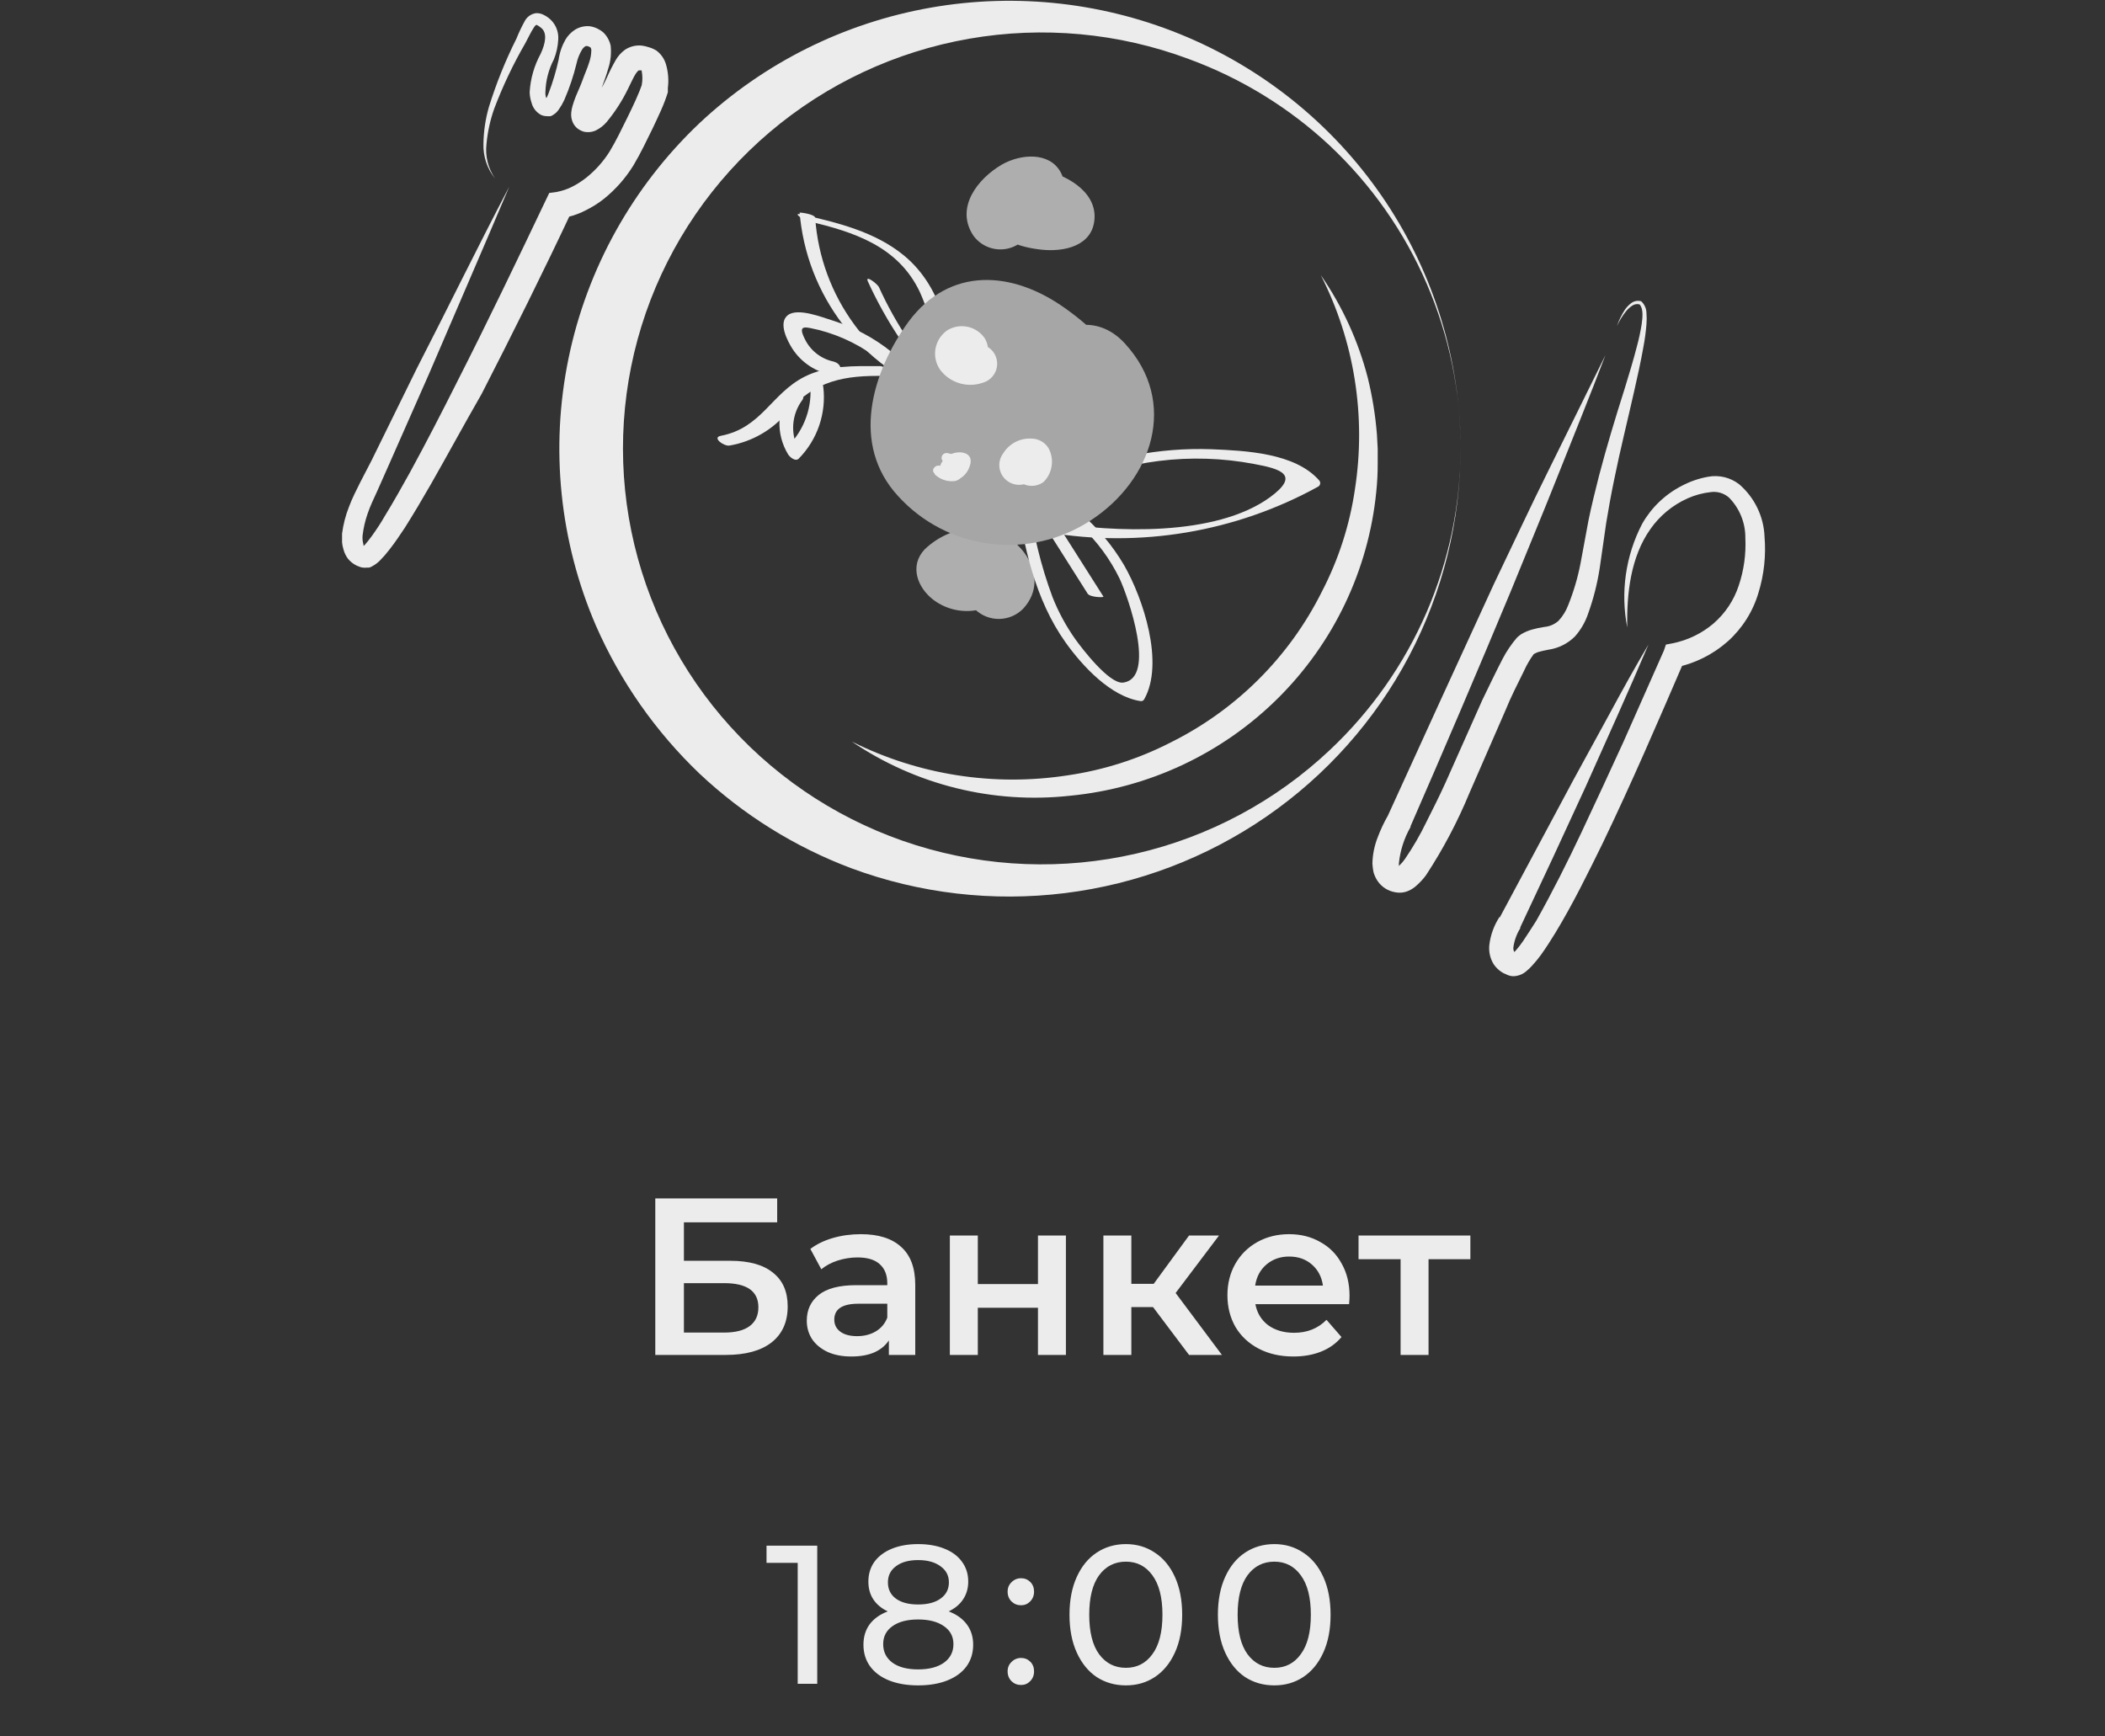
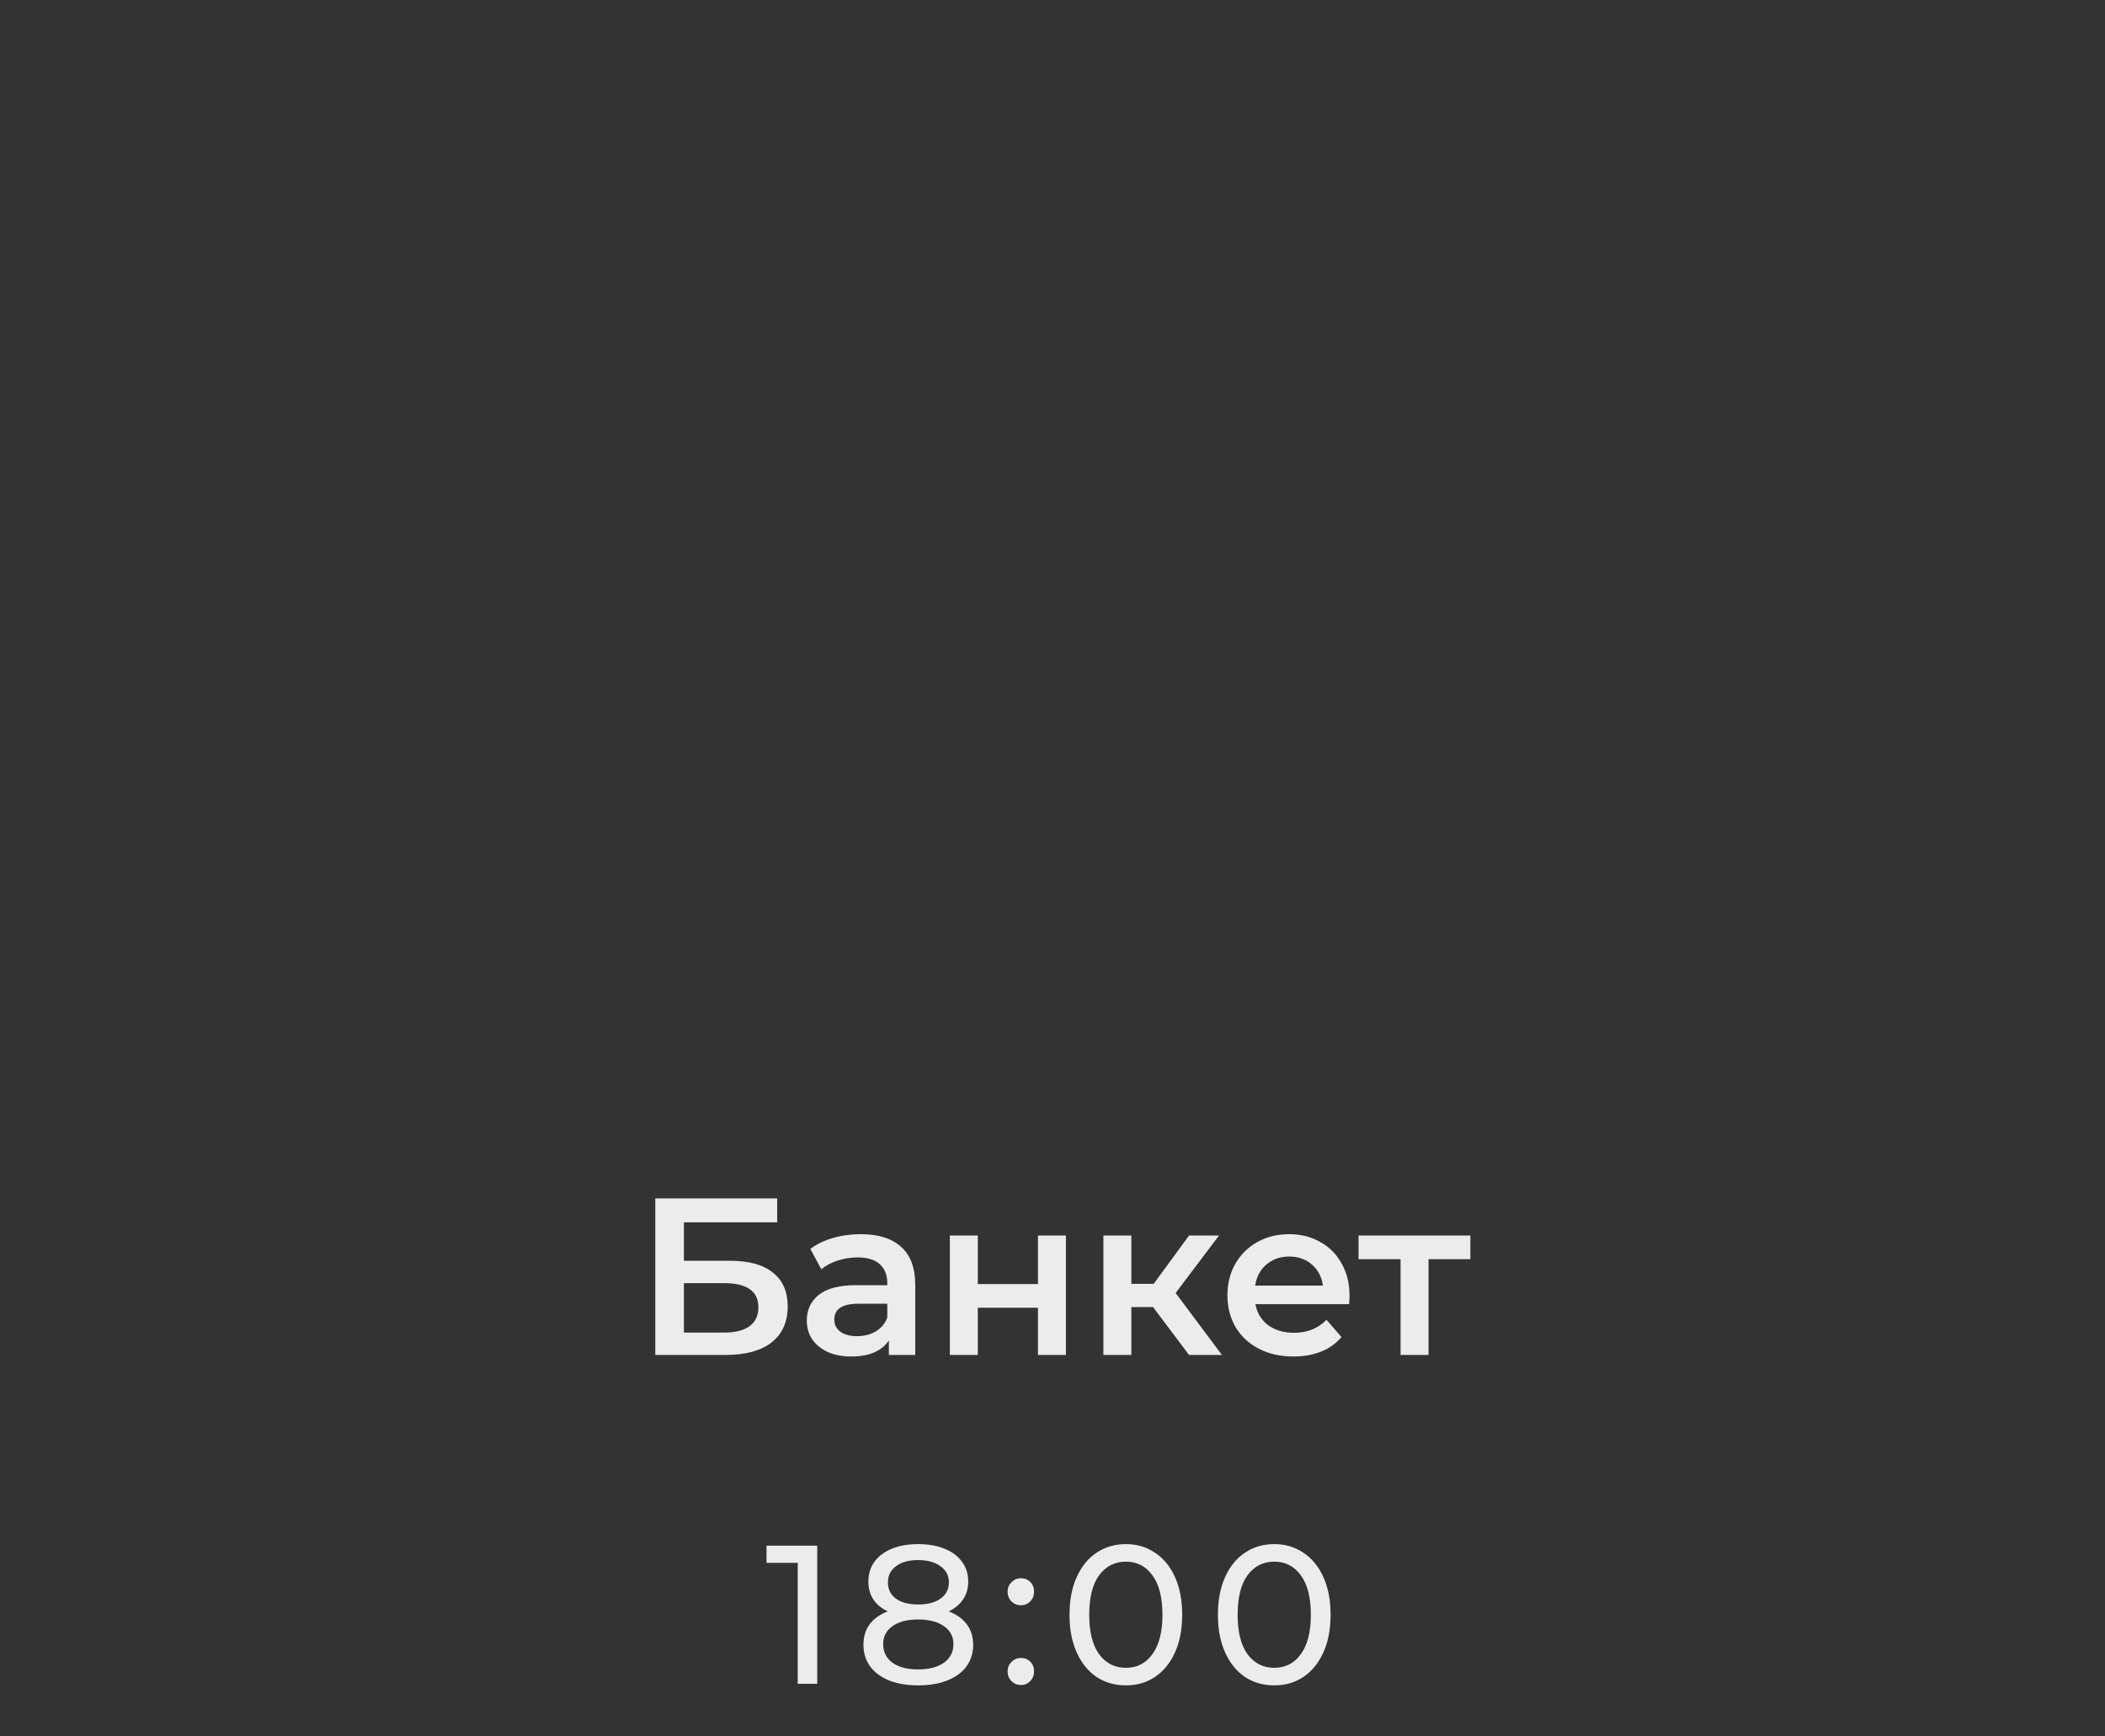
<svg xmlns="http://www.w3.org/2000/svg" width="160" height="132" viewBox="0 0 160 132" fill="none">
  <rect x="0" y="0" width="160" height="132" fill="#333333" stroke="none" />
  <g clip-path="url(#clip0_2516:566)">
    <path d="M77.037 12.69C76.653 12.79 76.294 12.967 75.982 13.211C75.67 13.454 75.412 13.759 75.223 14.106C75.034 14.453 74.919 14.835 74.885 15.227C74.851 15.62 74.898 16.016 75.025 16.39C75.558 18.21 77.48 18.8 79.17 18.98C80.861 19.16 83.075 18.72 83.195 16.6C83.316 14.48 80.891 13.21 79.17 12.91C78.741 12.799 78.293 12.785 77.858 12.869C77.423 12.953 77.013 13.134 76.657 13.397C76.302 13.66 76.01 13.999 75.804 14.389C75.598 14.779 75.483 15.21 75.467 15.65C75.444 16.055 75.526 16.459 75.706 16.823C75.887 17.188 76.159 17.499 76.496 17.727C76.833 17.956 77.225 18.094 77.632 18.128C78.038 18.161 78.447 18.09 78.818 17.92C80.388 17.18 81.475 14.61 80.609 13.07C79.744 11.53 77.59 11.7 76.172 12.5C74.32 13.57 72.579 15.78 73.978 17.9C74.249 18.281 74.623 18.579 75.055 18.761C75.488 18.942 75.963 19.001 76.427 18.929C76.891 18.858 77.326 18.659 77.682 18.355C78.039 18.051 78.303 17.655 78.446 17.21C79.039 15.37 76.131 14.58 75.528 16.41C75.729 15.81 76.172 16.23 76.534 16.12C76.675 16.07 76.977 15.61 77.118 15.49C77.531 15.297 77.934 15.084 78.325 14.85C78.385 14.72 77.872 14.7 77.711 14.85C77.309 15.17 77.661 15.3 77.993 15.43C78.305 15.43 78.466 15.43 78.486 15.67C78.486 15.67 78.486 15.75 78.426 15.78C78.365 15.81 79.06 15.99 79.231 16.06C79.402 16.13 79.694 16.36 79.945 16.45L80.217 16.73L80.438 16C80.07 15.961 79.699 15.961 79.331 16C78.879 15.916 78.435 15.796 78.003 15.64C77.902 15.64 77.922 15.52 77.892 15.47C77.862 15.42 78.385 15.47 77.802 15.58C79.714 15.23 78.899 12.34 76.997 12.69H77.037Z" fill="#AEAEAE" />
    <path d="M73.485 42C73.022 43.49 72.851 45.17 74.119 46.33C74.612 46.803 75.273 47.062 75.958 47.051C76.642 47.039 77.295 46.759 77.772 46.27C80.096 43.75 77.278 40.21 74.421 40.12C72.874 40.104 71.383 40.697 70.275 41.77C69.108 43.02 69.732 44.67 70.949 45.6C71.512 46.024 72.173 46.301 72.872 46.404C73.571 46.507 74.285 46.434 74.948 46.191C75.61 45.948 76.201 45.543 76.664 45.013C77.128 44.483 77.45 43.846 77.6 43.16C78.013 41.27 75.105 40.47 74.682 42.36C74.541 43 74.119 43.58 73.374 43.48C73.194 43.461 73.022 43.399 72.871 43.3C72.62 43.02 72.539 43.16 72.65 43.7C73.015 43.502 73.395 43.331 73.787 43.19C74.723 42.98 74.954 43.3 75.538 43.86C75.679 44 75.487 44.86 76.151 44.08C76.279 43.662 76.37 43.234 76.423 42.8C76.997 40.95 74.079 40.16 73.515 42H73.485Z" fill="#AEAEAE" />
-     <path d="M60.776 16.11C61.025 19.22 62.169 22.193 64.07 24.675C65.972 27.157 68.552 29.044 71.503 30.11C71.905 30.26 72.72 30.32 71.895 30.01C69.129 28.934 66.727 27.1 64.969 24.72C63.211 22.341 62.169 19.515 61.963 16.57C61.963 16.27 60.776 16.14 60.776 16.16V16.11Z" fill="#ECECEC" />
    <path d="M72.287 30C72.569 26.25 71.764 21.92 68.695 19.41C66.512 17.62 63.664 16.92 60.917 16.3C60.152 16.12 61.108 16.75 61.4 16.81C64.902 17.62 68.252 18.72 69.903 22.17C70.951 24.475 71.37 27.013 71.12 29.53C71.12 29.86 72.277 30.14 72.287 30V30Z" fill="#ECECEC" />
    <path d="M65.968 21.4C67.368 24.465 69.257 27.284 71.563 29.75C72.066 30.28 72.418 29.98 71.915 29.44C69.806 27.202 68.082 24.634 66.814 21.84C66.693 21.57 65.717 20.84 65.968 21.4V21.4Z" fill="#ECECEC" />
    <path d="M77.218 37.6C77.822 41.52 78.647 45.54 81.002 48.85C82.269 50.62 84.423 52.97 86.717 53.3C86.768 53.303 86.819 53.292 86.864 53.267C86.909 53.242 86.945 53.205 86.969 53.16C88.528 50.4 86.878 45.46 85.439 42.96C83.685 39.989 81.003 37.669 77.802 36.35C77.138 36.07 77.59 37.17 78.003 37.35C81.118 38.616 83.649 40.986 85.107 44C85.711 45.29 87.945 51.57 85.359 51.89C84.302 52.01 82.209 49.25 81.756 48.62C81.044 47.621 80.456 46.539 80.005 45.4C79.106 42.983 78.498 40.469 78.194 37.91C78.124 37.45 77.107 36.91 77.188 37.6H77.218Z" fill="#ECECEC" />
    <path d="M78.406 38.39L82.672 45.13C82.853 45.41 83.93 45.44 83.87 45.35C82.454 43.117 81.028 40.87 79.593 38.61C79.422 38.33 78.345 38.3 78.406 38.39Z" fill="#ECECEC" />
-     <path d="M81.122 37.05C85.547 34.981 90.517 34.358 95.321 35.27C97.333 35.64 98.873 36.09 96.518 37.81C92.372 40.81 84.654 40.48 79.905 39.69C79.251 39.59 78.758 40.32 79.583 40.46C86.645 41.67 93.911 40.449 100.181 37C100.223 36.978 100.259 36.947 100.288 36.91C100.316 36.872 100.335 36.828 100.344 36.782C100.352 36.736 100.351 36.688 100.338 36.643C100.325 36.597 100.303 36.555 100.271 36.52C98.44 34.43 94.687 34.26 92.081 34.15C88.088 34.009 84.117 34.789 80.478 36.43C79.724 36.75 80.609 37.31 81.122 37.09V37.05Z" fill="#ECECEC" />
    <path d="M66.874 27.83C64.952 27.83 62.899 27.75 61.148 28.64C58.612 29.93 57.898 32.53 54.789 33.13C54.084 33.26 55.04 33.95 55.453 33.87C57.189 33.571 58.758 32.658 59.87 31.3C61.973 28.93 64.157 28.52 67.266 28.58C68.091 28.58 67.357 27.84 66.874 27.83Z" fill="#ECECEC" />
    <path d="M60.051 29.62C59.554 30.335 59.275 31.177 59.246 32.046C59.218 32.915 59.441 33.774 59.891 34.52C60.001 34.72 60.454 35.13 60.716 34.86C61.416 34.147 61.946 33.288 62.268 32.345C62.59 31.401 62.696 30.399 62.577 29.41C62.517 28.87 61.45 28.36 61.571 29.12C61.672 29.989 61.575 30.87 61.287 31.697C61 32.525 60.529 33.277 59.911 33.9L60.736 34.24C60.401 33.641 60.248 32.959 60.294 32.276C60.341 31.593 60.585 30.938 60.997 30.39C61.309 29.95 60.414 29.1 60.051 29.62Z" fill="#ECECEC" />
-     <path d="M63.432 27.5C62.963 27.411 62.519 27.217 62.136 26.933C61.752 26.649 61.439 26.282 61.219 25.86C60.555 24.59 61.219 24.86 62.225 25.08C63.967 25.524 65.591 26.34 66.985 27.47C67.518 27.88 68.383 27.25 67.749 26.74C66.427 25.683 64.919 24.879 63.302 24.37C62.517 24.13 60.645 23.37 59.88 23.96C59.116 24.55 59.88 25.96 60.223 26.5C60.56 27.022 61.002 27.469 61.522 27.814C62.041 28.158 62.627 28.391 63.241 28.5C64.016 28.66 64.157 27.7 63.392 27.5H63.432Z" fill="#ECECEC" />
    <path d="M111.018 34.09C111.012 39.593 109.667 45.013 107.096 49.887C104.525 54.761 100.805 58.944 96.254 62.079C91.703 65.215 86.457 67.209 80.962 67.891C75.467 68.574 69.888 67.925 64.7 66C60.415 64.386 56.496 61.942 53.169 58.81C49.827 55.615 47.153 51.795 45.3 47.57C42.535 41.163 41.808 34.07 43.214 27.241C44.621 20.411 48.094 14.172 53.169 9.36C58.038 4.793 64.145 1.741 70.737 0.582C77.33 -0.578 84.12 0.206 90.27 2.835C96.42 5.464 101.662 9.824 105.349 15.378C109.035 20.932 111.006 27.436 111.018 34.09V34.09ZM111.018 34.09C111.027 29.787 110.151 25.527 108.445 21.573C106.739 17.618 104.238 14.051 101.096 11.09C97.995 8.19 94.336 5.942 90.34 4.48C85.019 2.497 79.262 1.967 73.665 2.944C68.069 3.921 62.838 6.369 58.516 10.035C54.194 13.7 50.938 18.449 49.087 23.788C47.236 29.127 46.858 34.861 47.991 40.394C49.124 45.927 51.728 51.058 55.532 55.253C59.335 59.448 64.2 62.554 69.62 64.249C75.04 65.944 80.818 66.166 86.353 64.891C91.888 63.616 96.979 60.891 101.096 57C104.232 54.045 106.729 50.486 108.435 46.54C110.141 42.594 111.02 38.344 111.018 34.05V34.09Z" fill="#ECECEC" />
    <path d="M100.392 20.91C102.034 23.285 103.243 25.929 103.964 28.72C104.311 30.132 104.543 31.57 104.659 33.02L104.719 34.11V35.21C104.722 35.941 104.685 36.672 104.608 37.4C104.017 43.329 101.376 48.871 97.133 53.082C92.891 57.292 87.311 59.91 81.344 60.49C75.492 61.134 69.601 59.673 64.741 56.37C69.807 58.909 75.546 59.807 81.153 58.94C83.891 58.542 86.543 57.694 89.001 56.43C93.968 53.956 97.991 49.944 100.462 45C101.736 42.554 102.59 39.915 102.988 37.19C103.852 31.627 102.944 25.935 100.392 20.91V20.91Z" fill="#ECECEC" />
    <path d="M38.709 14.19C36.697 18.96 34.634 23.68 32.601 28.44L29.472 35.53L28.687 37.3C28.415 37.9 28.143 38.45 27.952 39.02C27.758 39.567 27.627 40.134 27.56 40.71C27.539 40.932 27.56 41.155 27.62 41.37C27.62 41.55 27.701 41.55 27.791 41.59C27.791 41.59 27.872 41.59 27.731 41.59H27.53L27.721 41.43C27.892 41.24 28.073 41 28.254 40.76C28.606 40.27 28.948 39.76 29.26 39.21C29.924 38.13 30.548 37.01 31.172 35.89C32.4 33.64 33.577 31.35 34.734 29.05C37.069 24.46 39.303 19.8 41.517 15.15L41.748 14.67L42.322 14.59C42.709 14.517 43.084 14.393 43.438 14.22C43.83 14.025 44.201 13.79 44.545 13.52C45.251 12.958 45.857 12.282 46.336 11.52C46.799 10.76 47.262 9.8 47.695 8.92C47.916 8.47 48.127 8.03 48.329 7.58L48.611 6.92L48.731 6.6L48.782 6.46V6.43C48.782 6.43 48.782 6.43 48.782 6.54V6.44C48.842 6.109 48.842 5.771 48.782 5.44C48.782 5.32 48.711 5.3 48.782 5.35H48.832H48.711H48.54C48.45 5.35 48.54 5.35 48.54 5.35C48.454 5.425 48.379 5.513 48.319 5.61C48.138 5.89 47.956 6.31 47.735 6.75C47.301 7.647 46.76 8.49 46.125 9.26C45.898 9.531 45.617 9.752 45.3 9.91C45.011 10.046 44.685 10.081 44.374 10.01C44.208 9.96 44.051 9.882 43.911 9.78C43.762 9.666 43.642 9.518 43.559 9.35C43.44 9.108 43.392 8.838 43.418 8.57C43.434 8.404 43.464 8.24 43.509 8.08C43.582 7.822 43.67 7.568 43.77 7.32C43.962 6.85 44.143 6.48 44.294 6.05C44.445 5.62 44.646 5.19 44.767 4.79C44.884 4.469 44.945 4.131 44.948 3.79C44.941 3.726 44.92 3.665 44.887 3.61C44.823 3.565 44.752 3.531 44.676 3.51C44.621 3.491 44.56 3.491 44.505 3.51C44.398 3.575 44.309 3.664 44.243 3.77C44.044 4.098 43.901 4.456 43.821 4.83C43.591 5.774 43.282 6.698 42.895 7.59C42.78 7.842 42.642 8.083 42.483 8.31C42.435 8.381 42.381 8.448 42.322 8.51L42.221 8.61L42.05 8.73C41.991 8.771 41.926 8.805 41.859 8.83C41.755 8.841 41.65 8.841 41.547 8.83C41.397 8.829 41.249 8.795 41.114 8.73C40.937 8.632 40.782 8.499 40.659 8.339C40.536 8.179 40.448 7.996 40.4 7.8C40.312 7.542 40.264 7.272 40.259 7C40.32 5.981 40.605 4.988 41.094 4.09C41.456 3.31 41.637 2.47 41.094 2.09C41.002 2.011 40.901 1.944 40.792 1.89C40.792 1.89 40.691 1.89 40.581 2.09C40.359 2.42 40.158 2.86 39.937 3.27C39.01 4.87 38.216 6.542 37.562 8.27C37.258 9.133 37.062 10.03 36.978 10.94C36.868 11.862 37.097 12.792 37.622 13.56C37.027 12.818 36.717 11.889 36.747 10.94C36.758 9.992 36.897 9.051 37.159 8.14C37.713 6.353 38.413 4.613 39.252 2.94C39.433 2.488 39.641 2.047 39.876 1.62C39.959 1.453 40.083 1.309 40.236 1.201C40.388 1.092 40.566 1.023 40.752 1C40.951 0.992 41.149 1.037 41.325 1.13C41.457 1.193 41.582 1.27 41.698 1.36C41.946 1.553 42.143 1.803 42.271 2.089C42.399 2.375 42.454 2.688 42.432 3C42.407 3.518 42.295 4.029 42.1 4.51C41.699 5.281 41.479 6.132 41.456 7C41.434 7.238 41.498 7.475 41.637 7.67C41.637 7.67 41.637 7.67 41.537 7.67C41.49 7.66 41.442 7.66 41.396 7.67V7.67C41.415 7.648 41.432 7.625 41.446 7.6C41.552 7.441 41.636 7.27 41.698 7.09C42.015 6.256 42.271 5.401 42.462 4.53C42.538 3.992 42.716 3.473 42.986 3C43.163 2.707 43.403 2.458 43.69 2.27C44.039 2.047 44.455 1.952 44.867 2C45.241 2.065 45.589 2.231 45.873 2.48C46.148 2.754 46.337 3.101 46.417 3.48C46.478 4.06 46.416 4.645 46.236 5.2C46.095 5.69 45.914 6.2 45.773 6.57C45.632 6.94 45.431 7.49 45.28 7.89C45.211 8.089 45.157 8.293 45.119 8.5C45.069 8.64 45.119 8.84 45.059 8.59C45.027 8.522 44.978 8.464 44.918 8.42C44.877 8.385 44.829 8.361 44.777 8.35C44.696 8.319 44.606 8.319 44.525 8.35C44.617 8.282 44.699 8.201 44.767 8.11C45.307 7.434 45.763 6.695 46.125 5.91C46.325 5.451 46.55 5.004 46.799 4.57C46.974 4.265 47.21 3.999 47.494 3.79C47.879 3.528 48.348 3.414 48.812 3.47C48.983 3.495 49.151 3.535 49.315 3.59L49.526 3.66C49.652 3.71 49.773 3.77 49.889 3.84C50.244 4.103 50.502 4.476 50.623 4.9C50.792 5.477 50.84 6.083 50.764 6.68V6.56C50.768 6.613 50.768 6.667 50.764 6.72V6.78V6.87V7.01L50.694 7.23L50.553 7.63C50.462 7.89 50.351 8.13 50.251 8.37C50.039 8.85 49.818 9.31 49.597 9.78C49.134 10.71 48.731 11.59 48.148 12.57C47.555 13.532 46.803 14.387 45.924 15.1C45.47 15.46 44.977 15.768 44.455 16.02C43.896 16.305 43.294 16.497 42.674 16.59L43.479 16.02C41.275 20.71 38.971 25.34 36.606 29.95C35.288 32.24 34.05 34.53 32.762 36.79C32.118 37.91 31.454 39.04 30.75 40.15C30.387 40.7 30.015 41.25 29.592 41.79C29.372 42.078 29.134 42.352 28.878 42.61C28.709 42.78 28.516 42.925 28.304 43.04C28.225 43.093 28.137 43.131 28.043 43.15H27.872C27.785 43.16 27.697 43.16 27.61 43.15C27.509 43.145 27.41 43.121 27.318 43.08L27.117 43C26.86 42.877 26.633 42.7 26.453 42.48C26.295 42.27 26.179 42.033 26.111 41.78C25.991 41.388 25.954 40.977 26 40.57C26.09 39.864 26.269 39.171 26.533 38.51C26.654 38.19 26.785 37.88 26.936 37.57L27.369 36.69L28.244 35L31.685 28C34.05 23.4 36.304 18.77 38.709 14.19Z" fill="#ECECEC" />
    <path d="M71.714 39.86C76.272 41.23 81.283 40.74 83.658 36.07C86.033 31.4 84.151 26.45 79.532 23.94C74.914 21.43 70.114 23.26 67.699 27.85C65.133 32.72 67.115 37.22 72.207 39.07C76.655 40.69 81.263 39.61 83.678 35.38C84.862 33.551 85.41 31.387 85.238 29.22C84.856 26.6 83.024 24.91 80.971 23.44C76.946 20.56 72.197 20.25 69.067 24.44C66.25 28.32 64.65 33.79 68.263 37.71C70.076 39.709 72.551 40.996 75.237 41.335C77.924 41.675 80.644 41.045 82.903 39.56C87.613 36.49 89.585 30.56 85.51 26.12C81.595 21.82 75.206 28.2 79.11 32.48C78.546 31.86 78.919 31.48 78.728 31.48C78.728 31.48 77.198 32.48 77.138 32.48C76.734 32.592 76.303 32.549 75.93 32.36C75.306 32.11 74.924 31.36 75.025 31.92C75.125 32.48 75.829 30.74 75.9 30.6L76.202 30.07C76.675 29.45 76.655 29.39 76.202 29.9L74.521 30C74.96 30.228 75.386 30.479 75.799 30.75L76.071 30.93C76.876 31.82 76.946 31.5 76.272 29.93C76.272 29.93 75.507 31.4 75.528 31.36C76.202 29.18 76.403 31.36 75.93 30.74C75.48 30.624 75.039 30.474 74.612 30.29C74.833 32.19 75.186 32.77 75.689 32.02C75.799 31.83 75.91 31.64 76.031 31.45C76.413 30.99 76.031 31.05 74.944 31.61L75.316 31.84C75.625 31.951 75.89 32.158 76.071 32.43L75.769 31.72C75.558 32.48 75.92 31.56 75.97 31.6C75.374 31.369 74.753 31.207 74.119 31.12C68.534 29.44 66.139 38.12 71.714 39.8V39.86Z" fill="#A6A6A6" />
    <path d="M72.841 28.47C74.25 28.47 75.678 27.13 74.853 25.72C74.552 25.274 74.088 24.96 73.56 24.845C73.031 24.729 72.478 24.821 72.016 25.1C71.541 25.424 71.215 25.922 71.11 26.484C71.004 27.047 71.127 27.628 71.452 28.1C71.813 28.587 72.321 28.946 72.902 29.126C73.483 29.306 74.107 29.297 74.682 29.1C74.874 29.047 75.053 28.958 75.21 28.837C75.367 28.715 75.498 28.564 75.596 28.392C75.694 28.221 75.757 28.031 75.782 27.835C75.806 27.639 75.792 27.44 75.739 27.25C75.686 27.059 75.596 26.881 75.474 26.726C75.352 26.57 75.2 26.439 75.027 26.342C74.854 26.244 74.664 26.181 74.466 26.157C74.269 26.133 74.069 26.147 73.877 26.2C73.696 26.2 73.676 26.25 73.807 26.2H73.596C73.686 26.28 73.807 26.29 73.897 26.4C74.572 27.27 72.579 28.59 72.116 27C72.247 26.51 72.378 26 72.499 25.54C72.277 25.8 72.71 25.42 72.841 25.43C72.441 25.43 72.057 25.588 71.774 25.869C71.491 26.151 71.332 26.532 71.332 26.93C71.339 27.325 71.501 27.702 71.782 27.982C72.064 28.262 72.443 28.422 72.841 28.43V28.47Z" fill="#ECECEC" />
-     <path d="M79.331 36.63C79.658 36.299 79.87 35.874 79.937 35.415C80.004 34.957 79.922 34.489 79.704 34.08C79.568 33.855 79.377 33.669 79.147 33.539C78.918 33.409 78.659 33.341 78.395 33.34C77.972 33.317 77.551 33.408 77.175 33.603C76.8 33.799 76.484 34.091 76.262 34.45C76.134 34.617 76.043 34.809 75.995 35.014C75.947 35.218 75.942 35.43 75.982 35.637C76.021 35.843 76.104 36.039 76.224 36.211C76.344 36.384 76.5 36.529 76.681 36.638C76.861 36.747 77.063 36.818 77.272 36.844C77.482 36.871 77.695 36.854 77.897 36.794C78.1 36.733 78.287 36.632 78.447 36.495C78.608 36.358 78.737 36.19 78.828 36C78.791 36.083 78.732 36.154 78.658 36.207C78.584 36.26 78.496 36.292 78.406 36.3C78.174 36.3 78.154 36.36 78.406 36.37L77.107 35.62C77.107 35.26 77.168 34.9 77.208 34.54C76.991 34.83 76.887 35.188 76.915 35.548C76.942 35.908 77.099 36.246 77.358 36.5C77.616 36.754 77.957 36.907 78.32 36.931C78.683 36.955 79.042 36.848 79.331 36.63V36.63Z" fill="#ECECEC" />
-     <path d="M71.04 36.05C71.239 36.245 71.48 36.394 71.745 36.484C72.01 36.574 72.291 36.603 72.569 36.57C72.749 36.534 72.915 36.446 73.046 36.318C73.177 36.19 73.267 36.026 73.306 35.848C73.345 35.669 73.331 35.483 73.265 35.312C73.199 35.142 73.085 34.994 72.936 34.887C72.787 34.78 72.61 34.718 72.426 34.71C72.243 34.701 72.06 34.746 71.902 34.839C71.743 34.931 71.616 35.068 71.534 35.231C71.452 35.395 71.421 35.579 71.442 35.76C71.468 36.001 71.588 36.222 71.776 36.375C71.964 36.529 72.206 36.602 72.448 36.58C72.742 36.52 73.013 36.382 73.234 36.181C73.456 35.981 73.619 35.725 73.706 35.44C74.23 34.01 71.915 34.13 71.623 35.21C71.592 35.33 71.589 35.455 71.615 35.575C71.641 35.696 71.694 35.809 71.771 35.906C71.848 36.003 71.947 36.081 72.059 36.133C72.171 36.186 72.294 36.212 72.418 36.21C73.052 36.15 73.223 35.39 73.193 34.87C73.192 34.813 73.177 34.758 73.152 34.707C73.126 34.656 73.089 34.612 73.043 34.578C72.998 34.543 72.945 34.519 72.889 34.507C72.834 34.496 72.776 34.496 72.72 34.51C72.494 34.536 72.264 34.515 72.046 34.45C71.95 34.423 71.847 34.436 71.76 34.485C71.674 34.533 71.61 34.614 71.583 34.71C71.556 34.806 71.569 34.908 71.618 34.994C71.667 35.08 71.749 35.144 71.845 35.17C72.195 35.27 72.562 35.291 72.921 35.23L72.438 34.87C72.452 35.028 72.434 35.188 72.388 35.34C72.378 35.251 72.334 35.17 72.265 35.112C72.196 35.055 72.108 35.026 72.018 35.031C71.928 35.036 71.844 35.075 71.782 35.14C71.72 35.205 71.686 35.291 71.686 35.38C71.686 35.469 71.72 35.555 71.782 35.62C71.844 35.685 71.928 35.724 72.018 35.729C72.108 35.734 72.196 35.705 72.265 35.648C72.334 35.59 72.378 35.509 72.388 35.42C72.459 35.34 72.459 35.26 72.579 35.19C72.7 35.12 73.032 35.04 73.052 35.11C73.072 35.18 72.7 35.66 72.599 35.71C71.935 36.06 72.277 35.1 72.519 35.47C72.76 35.84 72.368 35.83 72.167 35.78C71.95 35.731 71.749 35.628 71.583 35.48C71.211 35.18 70.677 35.7 71.05 36.01L71.04 36.05Z" fill="#ECECEC" />
+     <path d="M71.04 36.05C71.239 36.245 71.48 36.394 71.745 36.484C72.01 36.574 72.291 36.603 72.569 36.57C72.749 36.534 72.915 36.446 73.046 36.318C73.177 36.19 73.267 36.026 73.306 35.848C73.345 35.669 73.331 35.483 73.265 35.312C73.199 35.142 73.085 34.994 72.936 34.887C72.787 34.78 72.61 34.718 72.426 34.71C72.243 34.701 72.06 34.746 71.902 34.839C71.743 34.931 71.616 35.068 71.534 35.231C71.452 35.395 71.421 35.579 71.442 35.76C71.468 36.001 71.588 36.222 71.776 36.375C71.964 36.529 72.206 36.602 72.448 36.58C72.742 36.52 73.013 36.382 73.234 36.181C73.456 35.981 73.619 35.725 73.706 35.44C74.23 34.01 71.915 34.13 71.623 35.21C71.592 35.33 71.589 35.455 71.615 35.575C71.848 36.003 71.947 36.081 72.059 36.133C72.171 36.186 72.294 36.212 72.418 36.21C73.052 36.15 73.223 35.39 73.193 34.87C73.192 34.813 73.177 34.758 73.152 34.707C73.126 34.656 73.089 34.612 73.043 34.578C72.998 34.543 72.945 34.519 72.889 34.507C72.834 34.496 72.776 34.496 72.72 34.51C72.494 34.536 72.264 34.515 72.046 34.45C71.95 34.423 71.847 34.436 71.76 34.485C71.674 34.533 71.61 34.614 71.583 34.71C71.556 34.806 71.569 34.908 71.618 34.994C71.667 35.08 71.749 35.144 71.845 35.17C72.195 35.27 72.562 35.291 72.921 35.23L72.438 34.87C72.452 35.028 72.434 35.188 72.388 35.34C72.378 35.251 72.334 35.17 72.265 35.112C72.196 35.055 72.108 35.026 72.018 35.031C71.928 35.036 71.844 35.075 71.782 35.14C71.72 35.205 71.686 35.291 71.686 35.38C71.686 35.469 71.72 35.555 71.782 35.62C71.844 35.685 71.928 35.724 72.018 35.729C72.108 35.734 72.196 35.705 72.265 35.648C72.334 35.59 72.378 35.509 72.388 35.42C72.459 35.34 72.459 35.26 72.579 35.19C72.7 35.12 73.032 35.04 73.052 35.11C73.072 35.18 72.7 35.66 72.599 35.71C71.935 36.06 72.277 35.1 72.519 35.47C72.76 35.84 72.368 35.83 72.167 35.78C71.95 35.731 71.749 35.628 71.583 35.48C71.211 35.18 70.677 35.7 71.05 36.01L71.04 36.05Z" fill="#ECECEC" />
    <path d="M122.026 27C120.889 30 119.662 33 118.474 36C117.287 39 116.029 42 114.812 45C112.33 50.96 109.797 56.897 107.214 62.81V62.87C106.73 63.715 106.429 64.652 106.329 65.62C106.323 65.686 106.323 65.753 106.329 65.82C106.329 65.82 106.329 65.91 106.329 65.88C106.329 65.85 106.329 65.88 106.43 65.88C106.53 65.88 106.43 65.88 106.329 65.88C106.228 65.88 106.248 65.88 106.248 65.88C106.248 65.88 106.309 65.88 106.359 65.8C106.516 65.651 106.658 65.487 106.782 65.31C107.395 64.415 107.94 63.476 108.412 62.5C108.915 61.5 109.418 60.5 109.871 59.5L112.658 53.24C113.141 52.24 113.664 51.15 114.198 50.11C114.502 49.523 114.873 48.972 115.305 48.47C115.405 48.375 115.513 48.288 115.627 48.21C115.882 48.058 116.156 47.941 116.442 47.86C116.749 47.773 117.061 47.706 117.378 47.66C117.782 47.626 118.164 47.461 118.464 47.19C118.785 46.845 119.034 46.44 119.199 46C119.605 44.991 119.915 43.946 120.125 42.88L120.748 39.52C120.98 38.39 121.262 37.27 121.543 36.16C122.127 33.93 122.791 31.74 123.485 29.56C123.818 28.47 124.15 27.39 124.431 26.29C124.578 25.746 124.695 25.196 124.784 24.64C124.854 24.11 124.924 23.47 124.623 23.14C124.533 23.115 124.439 23.11 124.347 23.124C124.255 23.137 124.168 23.17 124.089 23.22C123.906 23.336 123.743 23.482 123.606 23.65C123.322 23.998 123.086 24.381 122.902 24.79C123.048 24.357 123.247 23.944 123.496 23.56C123.627 23.364 123.79 23.192 123.979 23.05C124.085 22.967 124.21 22.91 124.343 22.884C124.476 22.858 124.613 22.864 124.743 22.9C124.866 23.01 124.965 23.145 125.034 23.294C125.103 23.444 125.141 23.605 125.146 23.77C125.171 24.066 125.171 24.364 125.146 24.66C125.1 25.237 125.022 25.811 124.914 26.38C124.713 27.52 124.462 28.63 124.21 29.75C123.707 31.98 123.153 34.19 122.701 36.42C122.469 37.53 122.268 38.64 122.087 39.75L121.594 43.18C121.412 44.365 121.115 45.531 120.708 46.66C120.493 47.298 120.151 47.886 119.702 48.39C119.157 48.93 118.451 49.281 117.689 49.39C117.388 49.45 117.136 49.5 116.945 49.56C116.854 49.587 116.766 49.624 116.683 49.67L116.573 49.73C116.285 50.127 116.038 50.553 115.838 51C115.345 52 114.832 53 114.429 54L111.692 60.28C110.792 62.462 109.687 64.554 108.392 66.53C108.182 66.814 107.942 67.076 107.677 67.31C107.5 67.476 107.296 67.611 107.074 67.71C106.759 67.854 106.407 67.896 106.067 67.83C105.799 67.788 105.543 67.693 105.313 67.551C105.083 67.408 104.884 67.221 104.729 67C104.578 66.784 104.466 66.544 104.397 66.29C104.356 66.078 104.33 65.865 104.316 65.65C104.33 64.965 104.467 64.288 104.719 63.65C104.932 63.08 105.191 62.528 105.494 62V62C108.177 56.106 110.86 50.243 113.544 44.41C114.942 41.5 116.301 38.57 117.74 35.68C119.179 32.79 120.587 29.9 122.026 27Z" fill="#ECECEC" />
    <path d="M125.297 49C124.522 50.82 123.737 52.62 122.932 54.42L120.517 59.82C118.887 63.38 117.233 66.936 115.556 70.49V70.56C115.283 70.999 115.105 71.489 115.033 72C115.014 72.127 115.039 72.258 115.103 72.37L115.194 72.44C115.194 72.44 115.254 72.44 115.285 72.44C115.315 72.44 115.456 72.44 115.194 72.44C114.932 72.44 114.983 72.5 115.023 72.44C115.108 72.371 115.185 72.294 115.254 72.21C115.437 71.996 115.609 71.772 115.768 71.54C116.1 71.05 116.422 70.54 116.774 69.99C117.991 67.82 119.128 65.56 120.205 63.28C121.282 61 122.338 58.7 123.395 56.4L126.474 49.45L126.625 49L127.148 48.9C128.285 48.669 129.344 48.156 130.227 47.41C131.123 46.639 131.791 45.639 132.159 44.52C132.552 43.355 132.722 42.127 132.663 40.9C132.675 39.754 132.23 38.65 131.425 37.83C131.237 37.662 131.014 37.538 130.773 37.465C130.531 37.392 130.276 37.373 130.026 37.41C129.425 37.476 128.838 37.634 128.285 37.88C127.138 38.39 126.154 39.203 125.438 40.23C123.958 42.33 123.636 45.07 123.687 47.7C123.162 45.025 123.559 42.253 124.814 39.83C125.513 38.591 126.563 37.583 127.833 36.93C128.463 36.597 129.142 36.364 129.845 36.24C130.254 36.166 130.674 36.178 131.078 36.276C131.482 36.375 131.861 36.556 132.19 36.81C132.771 37.309 133.243 37.921 133.575 38.61C133.908 39.298 134.094 40.047 134.122 40.81C134.239 42.232 134.086 43.664 133.669 45.03C133.254 46.462 132.446 47.75 131.334 48.75C130.196 49.761 128.806 50.451 127.309 50.75L128.034 50.2C126.021 54.87 124.009 59.55 121.805 64.13C120.678 66.42 119.561 68.71 118.213 70.93C117.871 71.49 117.518 72.04 117.126 72.59C116.917 72.876 116.692 73.149 116.452 73.41C116.313 73.565 116.162 73.709 115.999 73.84C115.72 74.08 115.362 74.211 114.993 74.21C114.802 74.199 114.616 74.144 114.449 74.05C114.331 74.009 114.219 73.952 114.117 73.88C113.887 73.726 113.689 73.529 113.534 73.3C113.265 72.862 113.148 72.35 113.202 71.84C113.293 71.073 113.561 70.337 113.987 69.69V69.76C115.858 66.266 117.723 62.783 119.581 59.31L122.419 54.12C123.355 52.39 124.311 50.66 125.297 49Z" fill="#ECECEC" />
  </g>
  <path d="M62.118 117.5V128H60.633V118.805H58.263V117.5H62.118ZM72.11 122.495C72.71 122.725 73.17 123.055 73.49 123.485C73.81 123.915 73.97 124.43 73.97 125.03C73.97 125.66 73.8 126.21 73.46 126.68C73.12 127.14 72.635 127.495 72.005 127.745C71.375 127.995 70.635 128.12 69.785 128.12C68.945 128.12 68.21 127.995 67.58 127.745C66.96 127.495 66.48 127.14 66.14 126.68C65.8 126.21 65.63 125.66 65.63 125.03C65.63 124.43 65.785 123.915 66.095 123.485C66.415 123.055 66.875 122.725 67.475 122.495C66.995 122.265 66.63 121.96 66.38 121.58C66.13 121.2 66.005 120.75 66.005 120.23C66.005 119.65 66.16 119.145 66.47 118.715C66.79 118.285 67.235 117.955 67.805 117.725C68.375 117.495 69.035 117.38 69.785 117.38C70.545 117.38 71.21 117.495 71.78 117.725C72.36 117.955 72.805 118.285 73.115 118.715C73.435 119.145 73.595 119.65 73.595 120.23C73.595 120.74 73.465 121.19 73.205 121.58C72.955 121.96 72.59 122.265 72.11 122.495ZM69.785 118.595C69.075 118.595 68.515 118.75 68.105 119.06C67.695 119.36 67.49 119.77 67.49 120.29C67.49 120.81 67.69 121.22 68.09 121.52C68.5 121.82 69.065 121.97 69.785 121.97C70.515 121.97 71.085 121.82 71.495 121.52C71.915 121.22 72.125 120.81 72.125 120.29C72.125 119.77 71.91 119.36 71.48 119.06C71.06 118.75 70.495 118.595 69.785 118.595ZM69.785 126.905C70.615 126.905 71.27 126.735 71.75 126.395C72.23 126.045 72.47 125.575 72.47 124.985C72.47 124.405 72.23 123.95 71.75 123.62C71.27 123.28 70.615 123.11 69.785 123.11C68.955 123.11 68.305 123.28 67.835 123.62C67.365 123.95 67.13 124.405 67.13 124.985C67.13 125.575 67.365 126.045 67.835 126.395C68.305 126.735 68.955 126.905 69.785 126.905ZM77.608 122.03C77.328 122.03 77.088 121.935 76.888 121.745C76.688 121.545 76.588 121.295 76.588 120.995C76.588 120.705 76.688 120.465 76.888 120.275C77.088 120.075 77.328 119.975 77.608 119.975C77.888 119.975 78.123 120.07 78.313 120.26C78.503 120.45 78.598 120.695 78.598 120.995C78.598 121.295 78.498 121.545 78.298 121.745C78.108 121.935 77.878 122.03 77.608 122.03ZM77.608 128.09C77.328 128.09 77.088 127.995 76.888 127.805C76.688 127.605 76.588 127.355 76.588 127.055C76.588 126.765 76.688 126.525 76.888 126.335C77.088 126.135 77.328 126.035 77.608 126.035C77.888 126.035 78.123 126.13 78.313 126.32C78.503 126.51 78.598 126.755 78.598 127.055C78.598 127.355 78.498 127.605 78.298 127.805C78.108 127.995 77.878 128.09 77.608 128.09ZM85.582 128.12C84.752 128.12 84.012 127.91 83.362 127.49C82.722 127.06 82.217 126.44 81.847 125.63C81.477 124.82 81.292 123.86 81.292 122.75C81.292 121.64 81.477 120.68 81.847 119.87C82.217 119.06 82.722 118.445 83.362 118.025C84.012 117.595 84.752 117.38 85.582 117.38C86.402 117.38 87.132 117.595 87.772 118.025C88.422 118.445 88.932 119.06 89.302 119.87C89.672 120.68 89.857 121.64 89.857 122.75C89.857 123.86 89.672 124.82 89.302 125.63C88.932 126.44 88.422 127.06 87.772 127.49C87.132 127.91 86.402 128.12 85.582 128.12ZM85.582 126.785C86.422 126.785 87.092 126.44 87.592 125.75C88.102 125.06 88.357 124.06 88.357 122.75C88.357 121.44 88.102 120.44 87.592 119.75C87.092 119.06 86.422 118.715 85.582 118.715C84.732 118.715 84.052 119.06 83.542 119.75C83.042 120.44 82.792 121.44 82.792 122.75C82.792 124.06 83.042 125.06 83.542 125.75C84.052 126.44 84.732 126.785 85.582 126.785ZM96.862 128.12C96.032 128.12 95.292 127.91 94.642 127.49C94.002 127.06 93.497 126.44 93.127 125.63C92.757 124.82 92.572 123.86 92.572 122.75C92.572 121.64 92.757 120.68 93.127 119.87C93.497 119.06 94.002 118.445 94.642 118.025C95.292 117.595 96.032 117.38 96.862 117.38C97.682 117.38 98.412 117.595 99.052 118.025C99.702 118.445 100.212 119.06 100.582 119.87C100.952 120.68 101.137 121.64 101.137 122.75C101.137 123.86 100.952 124.82 100.582 125.63C100.212 126.44 99.702 127.06 99.052 127.49C98.412 127.91 97.682 128.12 96.862 128.12ZM96.862 126.785C97.702 126.785 98.372 126.44 98.872 125.75C99.382 125.06 99.637 124.06 99.637 122.75C99.637 121.44 99.382 120.44 98.872 119.75C98.372 119.06 97.702 118.715 96.862 118.715C96.012 118.715 95.332 119.06 94.822 119.75C94.322 120.44 94.072 121.44 94.072 122.75C94.072 124.06 94.322 125.06 94.822 125.75C95.332 126.44 96.012 126.785 96.862 126.785Z" fill="#ECECEC" />
  <path d="M49.808 91.1H59.073V92.919H51.984V95.843H55.503C56.931 95.843 58.013 96.143 58.75 96.744C59.498 97.333 59.872 98.189 59.872 99.311C59.872 100.49 59.464 101.402 58.648 102.048C57.832 102.683 56.67 103 55.163 103H49.808V91.1ZM55.044 101.3C55.894 101.3 56.54 101.136 56.982 100.807C57.424 100.478 57.645 100.002 57.645 99.379C57.645 98.155 56.778 97.543 55.044 97.543H51.984V101.3H55.044ZM65.437 93.82C66.774 93.82 67.794 94.143 68.497 94.789C69.211 95.424 69.568 96.387 69.568 97.679V103H67.562V101.895C67.301 102.292 66.927 102.598 66.44 102.813C65.964 103.017 65.386 103.119 64.706 103.119C64.026 103.119 63.431 103.006 62.921 102.779C62.411 102.541 62.014 102.218 61.731 101.81C61.459 101.391 61.323 100.92 61.323 100.399C61.323 99.583 61.623 98.931 62.224 98.444C62.836 97.945 63.794 97.696 65.097 97.696H67.443V97.56C67.443 96.925 67.25 96.438 66.865 96.098C66.491 95.758 65.93 95.588 65.182 95.588C64.672 95.588 64.168 95.667 63.669 95.826C63.182 95.985 62.768 96.206 62.428 96.489L61.595 94.942C62.071 94.579 62.643 94.302 63.312 94.109C63.981 93.916 64.689 93.82 65.437 93.82ZM65.148 101.572C65.681 101.572 66.151 101.453 66.559 101.215C66.978 100.966 67.273 100.614 67.443 100.161V99.107H65.25C64.026 99.107 63.414 99.509 63.414 100.314C63.414 100.699 63.567 101.005 63.873 101.232C64.179 101.459 64.604 101.572 65.148 101.572ZM72.198 93.922H74.323V97.611H78.895V93.922H81.02V103H78.895V99.413H74.323V103H72.198V93.922ZM87.642 99.362H85.993V103H83.868V93.922H85.993V97.594H87.693L90.379 93.922H92.657L89.359 98.291L92.878 103H90.379L87.642 99.362ZM102.578 98.512C102.578 98.659 102.567 98.869 102.544 99.141H95.421C95.546 99.81 95.869 100.342 96.39 100.739C96.923 101.124 97.58 101.317 98.362 101.317C99.36 101.317 100.181 100.988 100.827 100.331L101.966 101.64C101.558 102.127 101.043 102.496 100.419 102.745C99.796 102.994 99.093 103.119 98.311 103.119C97.314 103.119 96.436 102.921 95.676 102.524C94.917 102.127 94.328 101.578 93.908 100.875C93.5 100.161 93.296 99.356 93.296 98.461C93.296 97.577 93.495 96.784 93.891 96.081C94.299 95.367 94.86 94.812 95.574 94.415C96.288 94.018 97.093 93.82 97.988 93.82C98.872 93.82 99.66 94.018 100.351 94.415C101.054 94.8 101.598 95.35 101.983 96.064C102.38 96.767 102.578 97.583 102.578 98.512ZM97.988 95.52C97.308 95.52 96.73 95.724 96.254 96.132C95.79 96.529 95.506 97.061 95.404 97.73H100.555C100.465 97.073 100.187 96.54 99.722 96.132C99.258 95.724 98.68 95.52 97.988 95.52ZM111.762 95.724H108.583V103H106.458V95.724H103.262V93.922H111.762V95.724Z" fill="#ECECEC" />
  <defs>
    <clipPath id="clip0_2516:566">
-       <rect width="108.242" height="74.21" fill="white" transform="translate(26)" />
-     </clipPath>
+       </clipPath>
  </defs>
</svg>